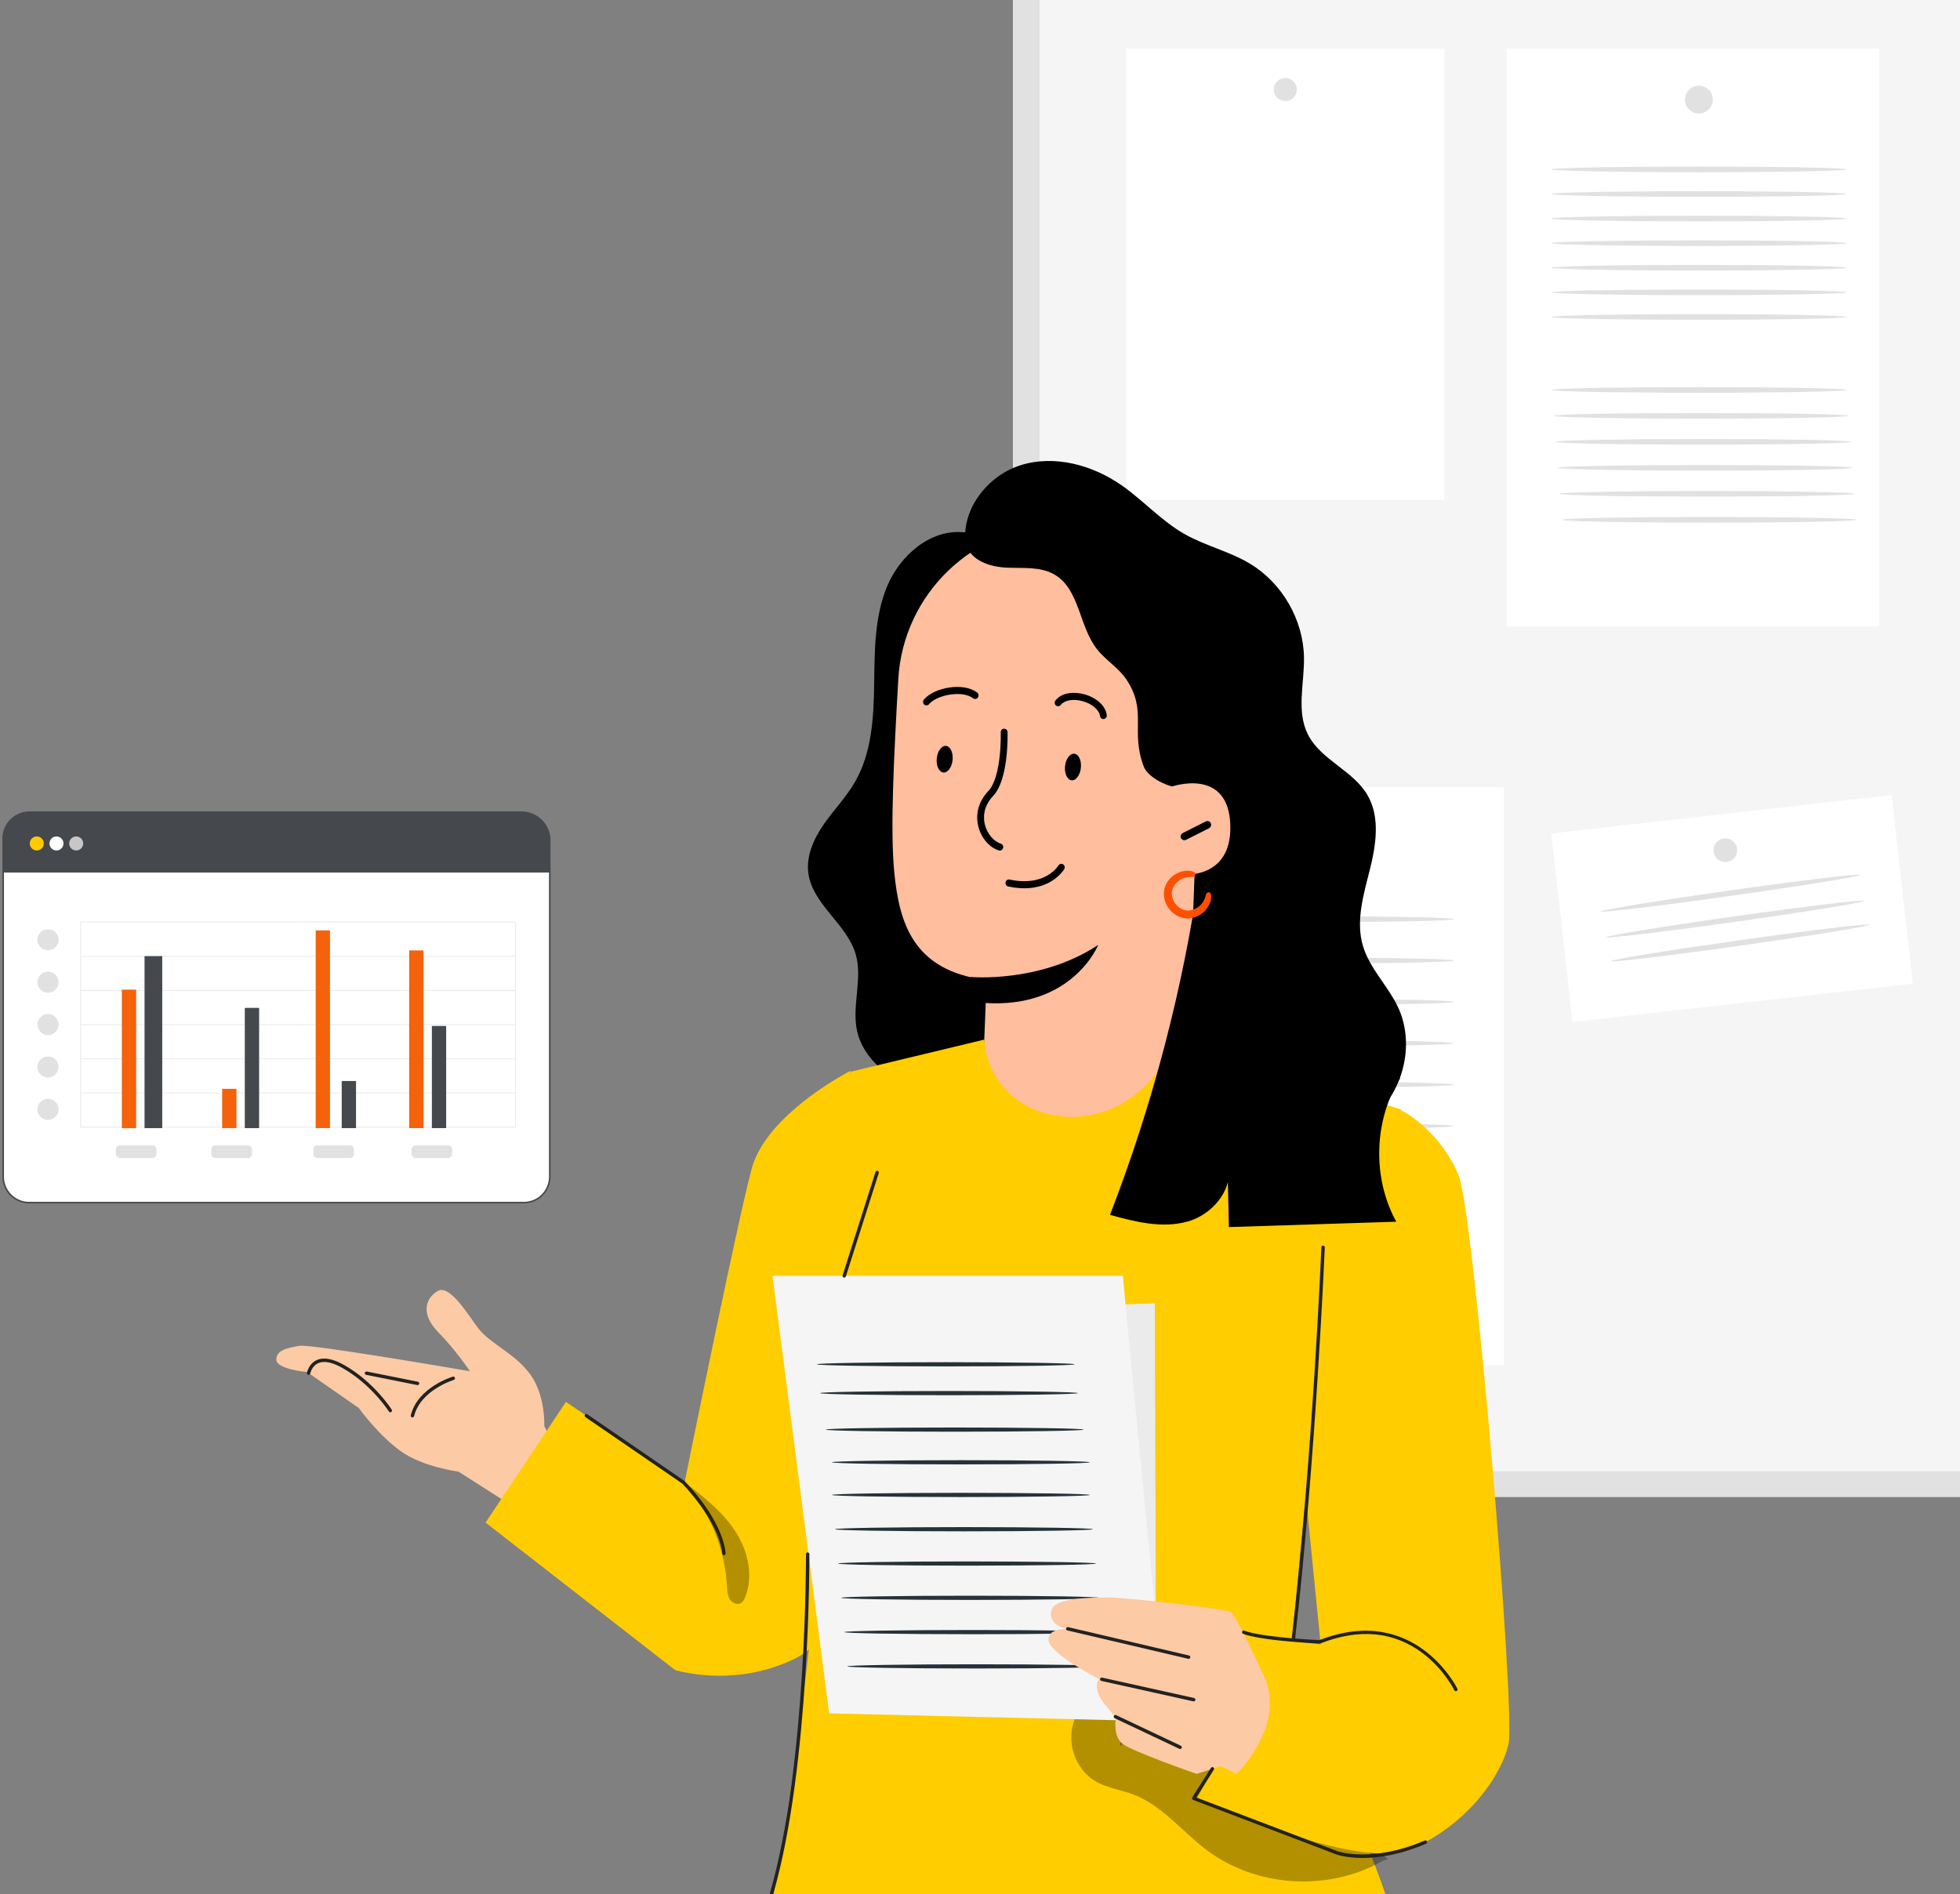
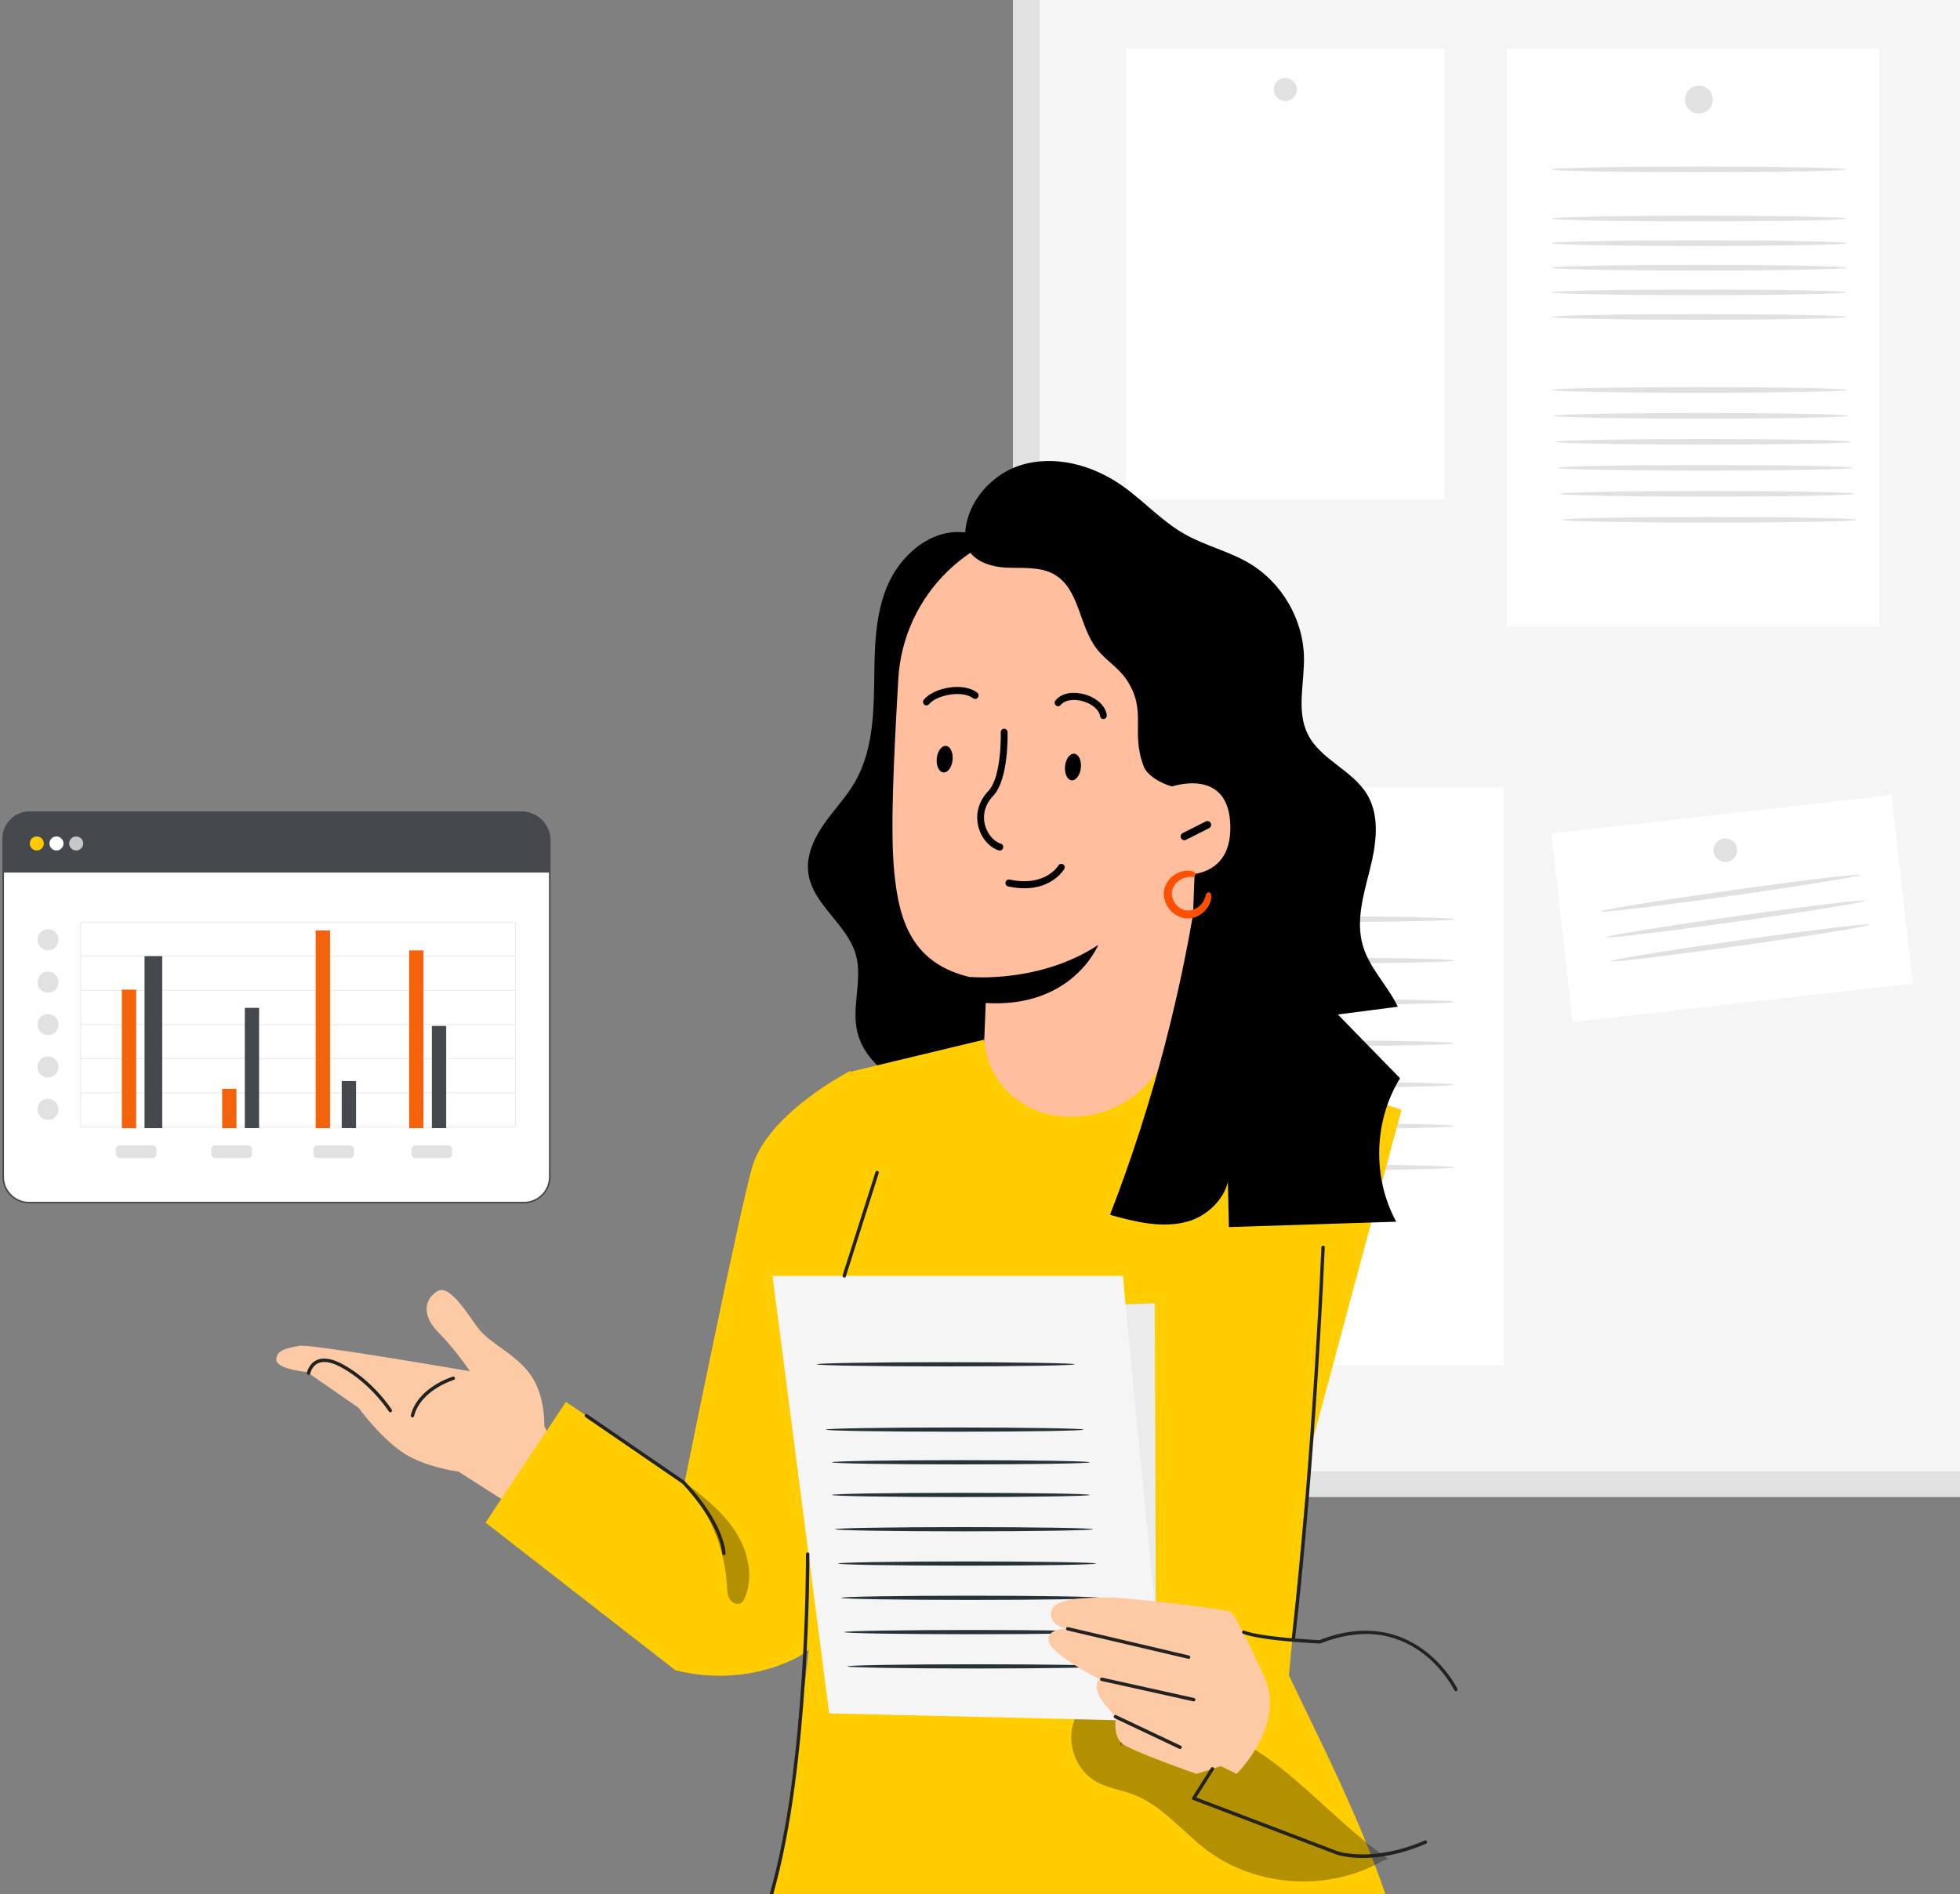
<svg xmlns="http://www.w3.org/2000/svg" width="625" height="604" viewBox="0 0 625 604" fill="none">
  <rect x="0" y="0" width="625" height="604" fill="#808080" stroke="none" />
  <g style="mix-blend-mode:multiply">
    <path d="M639.03 -22H323V477.418H639.03V-22Z" fill="#E1E1E1" />
    <path d="M629.409 -12.611H331.492V469.215H629.409V-12.611Z" fill="#F5F5F5" />
    <path d="M599.24 15.441H480.45V199.785H599.24V15.441Z" fill="white" />
    <path d="M546.177 31.756C546.177 34.22 544.206 36.19 541.743 36.19C539.28 36.19 537.309 34.22 537.309 31.756C537.309 29.293 539.309 27.322 541.743 27.322C544.177 27.322 546.177 29.293 546.177 31.756Z" fill="#E1E1E1" />
    <path d="M479.523 251.082H360.732V435.426H479.523V251.082Z" fill="white" />
    <path d="M426.46 267.397C426.46 269.86 424.46 271.831 422.026 271.831C419.591 271.831 417.592 269.831 417.592 267.397C417.592 264.963 419.591 262.963 422.026 262.963C424.46 262.963 426.46 264.963 426.46 267.397Z" fill="#E1E1E1" />
    <path d="M460.599 15.441H359.139V159.387H460.599V15.441Z" fill="white" />
    <path d="M413.535 28.542C413.535 30.57 411.883 32.222 409.854 32.222C407.826 32.222 406.174 30.57 406.174 28.542C406.174 26.513 407.826 24.861 409.854 24.861C411.883 24.861 413.535 26.513 413.535 28.542Z" fill="#E1E1E1" />
    <path d="M603.179 253.549L494.67 265.797L501.457 325.926L609.966 313.678L603.179 253.549Z" fill="white" />
    <path d="M553.944 271.139C553.944 273.225 552.263 274.906 550.177 274.906C548.09 274.906 546.409 273.225 546.409 271.139C546.409 269.052 548.09 267.371 550.177 267.371C552.263 267.371 553.944 269.052 553.944 271.139Z" fill="#E1E1E1" />
    <path d="M463.671 293.131C463.671 293.623 445.007 294.029 421.997 294.029C398.987 294.029 380.323 293.623 380.323 293.131C380.323 292.638 398.987 292.232 421.997 292.232C445.007 292.232 463.671 292.638 463.671 293.131Z" fill="#E1E1E1" />
    <path d="M463.671 306.316C463.671 306.809 445.007 307.215 421.997 307.215C398.987 307.215 380.323 306.809 380.323 306.316C380.323 305.824 398.987 305.418 421.997 305.418C445.007 305.418 463.671 305.824 463.671 306.316Z" fill="#E1E1E1" />
    <path d="M463.671 319.506C463.671 319.998 445.007 320.404 421.997 320.404C398.987 320.404 380.323 319.998 380.323 319.506C380.323 319.013 398.987 318.607 421.997 318.607C445.007 318.607 463.671 319.013 463.671 319.506Z" fill="#E1E1E1" />
    <path d="M463.671 332.691C463.671 333.184 445.007 333.59 421.997 333.59C398.987 333.59 380.323 333.184 380.323 332.691C380.323 332.199 398.987 331.793 421.997 331.793C445.007 331.793 463.671 332.199 463.671 332.691Z" fill="#E1E1E1" />
    <path d="M463.671 345.904C463.671 346.397 445.007 346.803 421.997 346.803C398.987 346.803 380.323 346.397 380.323 345.904C380.323 345.412 398.987 345.006 421.997 345.006C445.007 345.006 463.671 345.412 463.671 345.904Z" fill="#E1E1E1" />
    <path d="M463.671 359.092C463.671 359.584 445.007 359.99 421.997 359.99C398.987 359.99 380.323 359.584 380.323 359.092C380.323 358.599 398.987 358.193 421.997 358.193C445.007 358.193 463.671 358.599 463.671 359.092Z" fill="#E1E1E1" />
    <path d="M463.671 372.277C463.671 372.77 445.007 373.176 421.997 373.176C398.987 373.176 380.323 372.77 380.323 372.277C380.323 371.785 398.987 371.379 421.997 371.379C445.007 371.379 463.671 371.785 463.671 372.277Z" fill="#E1E1E1" />
    <path d="M592.98 279.019C593.038 279.511 574.636 282.496 551.857 285.713C529.079 288.93 510.56 291.132 510.473 290.669C510.415 290.176 528.818 287.191 551.596 283.974C574.375 280.757 592.893 278.555 592.98 279.019Z" fill="#E1E1E1" />
    <path d="M594.633 287.249C594.691 287.742 576.288 290.727 553.51 293.944C530.731 297.16 512.213 299.363 512.126 298.899C512.039 298.436 530.47 295.422 553.249 292.205C576.027 288.988 594.546 286.785 594.633 287.249Z" fill="#E1E1E1" />
    <path d="M596.168 294.87C596.226 295.363 577.824 298.348 555.045 301.565C532.267 304.781 513.748 306.984 513.661 306.52C513.603 306.028 532.006 303.043 554.784 299.826C577.563 296.609 596.081 294.407 596.168 294.87Z" fill="#E1E1E1" />
    <path d="M588.808 54.016C588.808 54.508 567.739 54.914 541.744 54.914C515.748 54.914 494.68 54.508 494.68 54.016C494.68 53.523 515.748 53.117 541.744 53.117C567.739 53.117 588.808 53.523 588.808 54.016Z" fill="#E1E1E1" />
-     <path d="M588.808 61.869C588.808 62.362 567.739 62.767 541.744 62.767C515.748 62.767 494.68 62.362 494.68 61.869C494.68 61.376 515.748 60.971 541.744 60.971C567.739 60.971 588.808 61.376 588.808 61.869Z" fill="#E1E1E1" />
    <path d="M588.808 69.695C588.808 70.188 567.739 70.594 541.744 70.594C515.748 70.594 494.68 70.188 494.68 69.695C494.68 69.203 515.748 68.797 541.744 68.797C567.739 68.797 588.808 69.203 588.808 69.695Z" fill="#E1E1E1" />
    <path d="M588.808 77.547C588.808 78.04 567.739 78.445 541.744 78.445C515.748 78.445 494.68 78.04 494.68 77.547C494.68 77.054 515.748 76.648 541.744 76.648C567.739 76.648 588.808 77.054 588.808 77.547Z" fill="#E1E1E1" />
    <path d="M588.808 85.373C588.808 85.866 567.739 86.271 541.744 86.271C515.748 86.271 494.68 85.866 494.68 85.373C494.68 84.88 515.748 84.475 541.744 84.475C567.739 84.475 588.808 84.88 588.808 85.373Z" fill="#E1E1E1" />
    <path d="M588.808 93.227C588.808 93.719 567.739 94.125 541.744 94.125C515.748 94.125 494.68 93.719 494.68 93.227C494.68 92.734 515.748 92.328 541.744 92.328C567.739 92.328 588.808 92.734 588.808 93.227Z" fill="#E1E1E1" />
    <path d="M588.808 101.078C588.808 101.571 567.739 101.976 541.744 101.976C515.748 101.976 494.68 101.571 494.68 101.078C494.68 100.585 515.748 100.18 541.744 100.18C567.739 100.18 588.808 100.585 588.808 101.078Z" fill="#E1E1E1" />
    <path d="M588.808 124.35C588.808 124.842 567.739 125.248 541.744 125.248C515.748 125.248 494.68 124.842 494.68 124.35C494.68 123.857 515.748 123.451 541.744 123.451C567.739 123.451 588.808 123.857 588.808 124.35Z" fill="#E1E1E1" />
    <path d="M589.474 132.607C589.474 133.1 568.405 133.506 542.41 133.506C516.414 133.506 495.346 133.1 495.346 132.607C495.346 132.115 516.414 131.709 542.41 131.709C568.405 131.709 589.474 132.115 589.474 132.607Z" fill="#E1E1E1" />
    <path d="M590.141 140.898C590.141 141.391 569.072 141.797 543.077 141.797C517.081 141.797 496.013 141.391 496.013 140.898C496.013 140.406 517.081 140 543.077 140C569.072 140 590.141 140.406 590.141 140.898Z" fill="#E1E1E1" />
    <path d="M590.808 149.187C590.808 149.68 569.739 150.086 543.744 150.086C517.748 150.086 496.68 149.68 496.68 149.187C496.68 148.695 517.748 148.289 543.744 148.289C569.739 148.289 590.808 148.695 590.808 149.187Z" fill="#E1E1E1" />
    <path d="M591.444 157.475C591.444 157.967 570.376 158.373 544.38 158.373C518.385 158.373 497.316 157.967 497.316 157.475C497.316 156.982 518.385 156.576 544.38 156.576C570.376 156.576 591.444 156.982 591.444 157.475Z" fill="#E1E1E1" />
    <path d="M592.111 165.764C592.111 166.256 571.042 166.662 545.047 166.662C519.052 166.662 497.983 166.256 497.983 165.764C497.983 165.271 519.052 164.865 545.047 164.865C571.042 164.865 592.111 165.271 592.111 165.764Z" fill="#E1E1E1" />
  </g>
  <g clip-path="url(#clip0_3401_15373)">
-     <path d="M308.026 174.158C306.115 162.998 314.637 151.75 325.449 148.356C336.261 144.961 348.354 148.28 357.646 154.755C364.561 159.581 370.293 166.056 377.609 170.243C384.264 174.05 391.971 175.785 398.539 179.733C408.819 185.904 415.571 197.564 415.81 209.538C415.973 217.867 413.313 226.75 417.048 234.191C421.107 242.293 431.344 245.633 435.979 253.421C440.181 260.481 438.802 269.429 436.794 277.401C434.785 285.373 432.278 293.746 434.601 301.631C436.718 308.811 442.504 314.288 445.728 321.045C452.143 334.462 446.292 352.423 433.2 359.494L364.442 331.598L308.026 174.158Z" fill="black" />
+     <path d="M308.026 174.158C306.115 162.998 314.637 151.75 325.449 148.356C336.261 144.961 348.354 148.28 357.646 154.755C364.561 159.581 370.293 166.056 377.609 170.243C384.264 174.05 391.971 175.785 398.539 179.733C408.819 185.904 415.571 197.564 415.81 209.538C415.973 217.867 413.313 226.75 417.048 234.191C421.107 242.293 431.344 245.633 435.979 253.421C440.181 260.481 438.802 269.429 436.794 277.401C434.785 285.373 432.278 293.746 434.601 301.631C436.718 308.811 442.504 314.288 445.728 321.045L364.442 331.598L308.026 174.158Z" fill="black" />
    <path d="M307.211 169.743C296.616 168.735 286.999 177.14 282.895 186.956C278.792 196.761 278.911 207.737 278.748 218.366C278.596 228.995 277.967 240.09 272.669 249.31C269.879 254.147 265.939 258.214 262.747 262.791C259.556 267.368 257.037 272.835 257.754 278.377C259.046 288.442 270.097 294.635 272.886 304.386C275.144 312.292 271.508 320.882 273.331 328.897C274.732 335.069 279.28 340.177 284.632 343.561C289.984 346.956 296.128 348.843 302.218 350.579L336.728 323.897L328.336 167.574L307.222 169.754L307.211 169.743Z" fill="black" />
    <path d="M382.994 222.877L378.88 333.788C378.185 352.65 361.826 367.086 343.002 365.459C325.438 363.94 313.182 349.135 313.855 331.532C314.17 323.181 314.832 312.552 313.975 312.444C291.08 309.385 286.738 294.201 285.164 278.181C283.84 264.699 285.001 241.89 286.445 216.598C287.997 189.439 310.197 168.029 337.422 167.389L340.125 167.324C369.348 168.344 384.818 193.713 382.983 222.877H382.994Z" fill="#FFBE9D" />
    <path d="M309.545 311.555C309.545 311.555 331.625 313.605 350.199 301.338C350.199 301.338 342.025 321.717 313.974 319.841L309.545 311.555Z" fill="black" />
    <path d="M378.629 260.275C378.803 260.221 378.999 260.384 378.977 260.558C378.956 260.732 378.716 260.841 378.564 260.743C378.412 260.645 378.422 260.384 378.575 260.286C378.651 260.243 378.749 260.243 378.803 260.308" fill="#263238" />
    <path d="M378.217 259.082C378.391 259.028 378.587 259.191 378.565 259.365C378.543 259.538 378.304 259.647 378.151 259.549C377.999 259.452 378.01 259.191 378.162 259.093C378.238 259.049 378.336 259.049 378.391 259.115" fill="#263238" />
    <path d="M393.513 247.173C399.939 224.559 396.672 198.713 382.223 180.166C367.774 161.619 341.58 152.053 319.348 159.71C316.211 160.795 313.095 162.238 310.805 164.656C308.525 167.064 307.201 170.611 308.156 173.789C309.654 178.799 315.701 180.784 320.933 181.023C326.154 181.261 331.767 180.6 336.283 183.246C344.25 187.921 344.066 199.624 349.722 206.912C352.501 210.502 356.647 212.899 359.177 216.674C365.994 226.88 360.36 233.008 364.724 244.472C365.94 247.65 371.476 250.556 374.841 251.012C378.217 251.468 375.525 251.424 382.733 250.643L393.524 247.173H393.513Z" fill="black" />
    <path d="M373.115 251.023C373.582 250.795 391.939 244.374 392.33 263.409C392.72 282.455 373.506 278.908 373.463 278.366C373.419 277.823 373.115 251.012 373.115 251.012V251.023Z" fill="#FFBE9D" />
    <path d="M344.663 244.83C344.435 247.172 343.122 248.962 341.732 248.843C340.332 248.713 339.387 246.717 339.615 244.374C339.843 242.031 341.157 240.242 342.557 240.361C343.958 240.491 344.902 242.487 344.674 244.83H344.663Z" fill="black" />
    <path d="M295.499 224.949C295.781 224.928 296.053 224.797 296.248 224.559C298.745 221.587 306.854 220.036 310.306 222.683C310.783 223.04 311.467 222.943 311.826 222.444C312.184 221.945 312.086 221.24 311.608 220.871C307.169 217.455 297.833 219.255 294.609 223.095C294.218 223.572 294.261 224.277 294.706 224.678C294.934 224.884 295.217 224.971 295.488 224.949H295.499Z" fill="black" />
    <path d="M351.926 229.288C351.926 229.288 351.991 229.288 352.012 229.288C352.609 229.19 353.011 228.604 352.924 227.997C352.501 225.09 349.722 222.52 345.857 221.435C342.807 220.578 338.769 220.643 336.576 223.377C336.185 223.854 336.25 224.57 336.706 224.96C337.162 225.351 337.846 225.286 338.237 224.808C339.474 223.257 342.308 222.78 345.271 223.615C348.278 224.461 350.493 226.37 350.786 228.366C350.873 228.951 351.372 229.353 351.926 229.309V229.288Z" fill="black" />
    <path d="M318.892 271.252C319.326 271.219 319.717 270.904 319.858 270.449C320.043 269.852 319.717 269.223 319.142 269.05C316.84 268.334 314.745 265.807 314.04 262.9C313.584 261.035 313.334 257.369 316.688 253.822C321.693 248.54 321.302 234.082 321.291 233.475C321.269 232.857 320.77 232.369 320.173 232.401C319.576 232.336 319.109 232.954 319.12 233.573C319.12 233.714 319.5 247.662 315.158 252.26C312.118 255.471 310.978 259.451 311.945 263.475C312.824 267.163 315.462 270.275 318.512 271.208C318.642 271.252 318.773 271.262 318.903 271.252H318.892Z" fill="black" />
    <path d="M328.25 283.213C336.033 282.584 339.181 277.454 339.344 277.183C339.659 276.652 339.507 275.957 338.997 275.643C338.487 275.318 337.824 275.491 337.499 276.023C337.325 276.305 333.157 282.91 321.943 280.491C321.357 280.361 320.77 280.751 320.651 281.359C320.521 281.966 320.89 282.563 321.476 282.693C324.049 283.246 326.296 283.376 328.25 283.213Z" fill="black" />
    <path d="M303.76 242.336C303.532 244.678 302.218 246.468 300.829 246.349C299.428 246.218 298.484 244.223 298.712 241.88C298.94 239.537 300.253 237.748 301.643 237.867C303.043 237.997 303.987 239.993 303.76 242.336Z" fill="black" />
    <path d="M377.49 267.923C377.121 267.868 376.785 267.641 376.6 267.283C376.307 266.686 376.567 265.959 377.186 265.645L384.449 261.979C385.056 261.664 385.795 261.892 386.088 262.5C386.381 263.096 386.12 263.823 385.502 264.137L378.239 267.803C378 267.923 377.74 267.966 377.49 267.933V267.923Z" fill="black" />
    <path d="M173.559 454.745C173.559 454.745 174.004 444.962 169.021 438.205C164.039 431.448 156.483 428.693 152.543 423.639C149.59 419.843 143.533 409.495 139.635 411.676C135.738 413.866 133.969 418.953 139.733 424.832C145.497 430.71 149.85 437.294 149.85 437.294C149.85 437.294 99.231 428.541 95.529 429.181C91.828 429.821 88.126 430.461 88.104 433.574C88.083 436.686 97.907 437.543 97.907 437.543L114.396 448.997C114.396 448.997 120.53 457.554 127.705 462.728C134.881 467.901 146.181 469.289 146.181 469.289L163.702 480.472C163.702 480.472 180.799 467.803 173.559 454.745Z" fill="#FCCAA4" />
    <path d="M271.193 341.49C271.193 341.49 246.345 354.115 240.298 370.785C237.117 379.538 218.305 472.748 218.305 472.748L180.463 447.054L154.833 485.557L215.374 532.651C227.206 535.612 239.744 534.863 250.969 530.091C255.094 528.334 258.405 526.317 259.187 524.158C261.64 517.434 271.193 341.49 271.193 341.49Z" fill="#FFCD00" />
    <g opacity="0.3">
      <path d="M234.338 488.127C238.485 494.396 240.439 502.607 237.519 509.526C237.259 510.145 236.944 510.774 236.39 511.153C235.196 511.977 233.437 511.207 232.688 509.971C231.939 508.735 231.896 507.205 231.809 505.752C231.136 493.702 226.229 481.934 218.164 472.954V472.596C224.134 477.151 230.203 481.869 234.349 488.127H234.338Z" fill="black" />
    </g>
    <path d="M446.911 353.887L375.069 330.611C361.12 367.683 316.156 361.371 313.866 331.533L271.193 341.794C271.193 341.794 256.918 432.303 260.381 451.11C265.949 481.36 251.968 579.57 244.564 614.895C238.149 645.492 266.329 672 266.329 672H382.277L451.828 648.54C448.354 607.564 425.623 565.047 411.001 534.288L417.655 462.824L446.911 353.887Z" fill="#FFCD00" />
    <g opacity="0.3">
      <path d="M342.915 547.812C358.004 547.096 373.582 546.446 387.737 551.695C409.296 559.689 423.734 579.754 442.655 592.801L440.875 593.441C423.669 603.344 400.59 601.912 384.741 589.96C376.925 584.06 370.607 575.795 361.456 572.292C357.461 570.762 353.065 570.209 349.363 568.073C342.633 564.179 339.669 554.884 342.904 547.823L342.915 547.812Z" fill="black" />
    </g>
-     <path d="M446.911 354.115C449.18 355.243 459.699 361.751 465.105 374.777C470 386.599 483.32 545.861 481.051 556.067C478.782 566.274 468.122 581.556 450.428 589.495C435.556 596.165 397.106 579.972 381.528 574.245C381.029 574.061 385.013 568.085 386.598 564.083L399.972 522.076L421.118 524.376L413.259 445.373L446.9 354.126L446.911 354.115Z" fill="#FFCD00" />
    <path d="M305.638 182.586C305.616 182.77 305.627 182.944 305.616 183.128L305.638 182.586Z" fill="#263238" />
    <path d="M357.407 556.74C357.809 556.849 359.633 550.981 360.61 543.508C361.608 536.024 361.37 529.896 360.957 529.896C360.512 529.896 360.056 535.927 359.068 543.302C358.102 550.688 356.962 556.632 357.397 556.74H357.407Z" fill="#455A64" />
    <path d="M382.538 278.334L446.444 343.855C438.042 357.455 437.565 375.579 445.229 389.603C427.436 390.178 409.655 390.742 391.863 391.317C391.754 386.523 391.646 381.729 391.537 376.946C390.137 382.727 384.796 387.813 378.815 389.516C370.706 391.826 362.075 389.679 353.956 387.412C367.547 352.282 377.165 315.612 382.538 278.334Z" fill="black" />
    <path d="M368.241 415.611C368.241 417.52 368.621 534.245 368.621 534.245L269.586 537.531L264.647 419.483L368.241 415.611Z" fill="#EBEBEB" />
    <path d="M358.102 406.88C358.102 409.266 371.834 548.962 371.834 548.962L264.398 546.392L246.334 406.869H358.102V406.88Z" fill="#F5F5F5" />
    <path d="M260.457 435.079C260.457 435.447 278.868 435.751 301.589 435.751C324.309 435.751 342.72 435.447 342.72 435.079C342.72 434.71 324.309 434.406 301.589 434.406C278.868 434.406 260.457 434.71 260.457 435.079Z" fill="#263238" />
-     <path d="M261.477 444.266C261.477 444.646 279.899 444.939 302.609 444.939C325.318 444.939 343.74 444.635 343.74 444.266C343.74 443.897 325.329 443.594 302.609 443.594C279.888 443.594 261.477 443.897 261.477 444.266Z" fill="#263238" />
    <path d="M263.312 455.903C263.312 456.283 281.723 456.575 304.444 456.575C327.164 456.575 345.575 456.272 345.575 455.903C345.575 455.534 327.164 455.23 304.444 455.23C281.723 455.23 263.312 455.534 263.312 455.903Z" fill="#263238" />
    <path d="M265.266 466.327C265.266 466.706 283.677 466.999 306.397 466.999C329.118 466.999 347.529 466.696 347.529 466.327C347.529 465.958 329.118 465.654 306.397 465.654C283.677 465.654 265.266 465.958 265.266 466.327Z" fill="#263238" />
    <path d="M265.266 476.739C265.266 477.108 283.677 477.411 306.397 477.411C329.118 477.411 347.529 477.108 347.529 476.739C347.529 476.37 329.118 476.066 306.397 476.066C283.677 476.066 265.266 476.37 265.266 476.739Z" fill="#263238" />
    <path d="M266.254 487.672C266.254 488.041 284.665 488.345 307.386 488.345C330.106 488.345 348.517 488.041 348.517 487.672C348.517 487.304 330.106 487 307.386 487C284.665 487 266.254 487.304 266.254 487.672Z" fill="#263238" />
    <path d="M267.242 498.616C267.242 498.995 285.653 499.288 308.373 499.288C331.094 499.288 349.505 498.985 349.505 498.616C349.505 498.247 331.094 497.943 308.373 497.943C285.653 497.943 267.242 498.247 267.242 498.616Z" fill="#263238" />
    <path d="M268.219 509.547C268.219 509.916 286.63 510.22 309.35 510.22C332.071 510.22 350.482 509.916 350.482 509.547C350.482 509.179 332.071 508.875 309.35 508.875C286.63 508.875 268.219 509.179 268.219 509.547Z" fill="#263238" />
    <path d="M269.207 520.481C269.207 520.861 287.618 521.153 310.338 521.153C333.059 521.153 351.47 520.85 351.47 520.481C351.47 520.112 333.059 519.809 310.338 519.809C287.618 519.809 269.207 520.112 269.207 520.481Z" fill="#263238" />
    <path d="M270.184 531.413C270.184 531.781 288.606 532.085 311.315 532.085C334.025 532.085 352.447 531.781 352.447 531.413C352.447 531.044 334.036 530.74 311.315 530.74C288.595 530.74 270.184 531.044 270.184 531.413Z" fill="#263238" />
    <path d="M402.838 534.028C402.838 534.028 394.283 515.156 392.503 514.093C390.723 513.03 360.11 509.538 354.02 509.462C347.431 509.386 337.27 509.646 335.588 512.867C334.339 515.232 335.49 518.724 340.484 519.44C340.484 519.44 333.666 519.082 334.404 523.355C335.143 527.629 350.471 535.459 350.471 535.459C350.471 535.459 347.616 538.659 353.326 544.722L355.822 547.921C355.822 547.921 354.759 553.616 357.961 556.11C361.163 558.605 381.561 565.698 381.561 565.698L389.322 563.225L394.316 565.698C394.316 565.698 410.567 549.906 402.87 534.028H402.838Z" fill="#FCCAA4" />
    <path d="M385.382 285.416C385.382 285.416 385.534 285.872 385.382 286.696C385.241 287.51 384.785 288.67 383.776 289.798C382.766 290.883 381.159 291.957 379.097 292.098C377.034 292.271 374.776 291.165 373.376 289.31C371.965 287.455 371.509 284.983 372.247 283.052C372.942 281.111 374.418 279.852 375.742 279.18C377.099 278.518 378.348 278.399 379.162 278.486C379.987 278.573 380.399 278.789 380.389 278.833C380.389 279.039 378.511 278.421 376.079 279.809C374.917 280.492 373.68 281.675 373.126 283.345C372.551 284.993 372.953 287.076 374.179 288.692C375.406 290.308 377.306 291.262 379.043 291.165C380.801 291.1 382.277 290.221 383.254 289.299C385.252 287.336 385.176 285.362 385.371 285.416H385.382Z" fill="#FF4F00" />
    <path d="M380.714 292.606C382.494 292.097 383.721 291.012 384.362 290.318C385.306 289.266 385.957 287.986 386.164 286.815C386.261 286.283 386.359 285.329 385.99 284.895L385.74 284.613L385.295 284.548L384.969 284.721C384.633 284.906 384.557 285.22 384.47 285.578C384.318 286.186 384.003 287.455 382.711 288.724C382.223 289.19 380.877 290.296 379.021 290.372C377.523 290.459 375.873 289.613 374.809 288.214C373.756 286.815 373.387 284.993 373.875 283.593C374.45 281.815 375.883 280.817 376.48 280.481C378.054 279.591 379.357 279.635 379.987 279.656C380.334 279.667 380.671 279.678 380.942 279.407L381.181 279.168V278.951L381.257 278.713L381.051 278.387C380.736 277.91 379.791 277.747 379.249 277.693C378.065 277.563 376.665 277.845 375.406 278.463C374.331 279.006 372.41 280.285 371.519 282.769C370.694 284.938 371.183 287.693 372.757 289.776C374.32 291.858 376.839 293.073 379.173 292.878C379.726 292.845 380.236 292.747 380.714 292.606Z" fill="#FF4F00" />
    <path d="M131.515 452.01C131.754 452.01 131.982 451.847 132.036 451.598C134.11 443.312 144.585 440.09 144.694 440.058C144.976 439.971 145.139 439.667 145.063 439.385C144.987 439.103 144.672 438.93 144.39 439.027C143.934 439.158 133.209 442.476 130.994 451.348C130.918 451.641 131.103 451.934 131.385 452.01C131.428 452.01 131.472 452.021 131.515 452.021V452.01Z" fill="#222221" />
    <path d="M124.459 450.384C124.557 450.384 124.655 450.362 124.741 450.297C124.991 450.134 125.078 449.798 124.915 449.549C124.861 449.462 119.303 440.688 109.674 435.275C106.07 433.247 103.128 432.737 100.935 433.768C98.417 434.95 97.896 437.694 97.874 437.803C97.82 438.095 98.015 438.377 98.308 438.432C98.601 438.486 98.884 438.291 98.938 437.998C98.938 437.976 99.394 435.677 101.402 434.744C103.258 433.876 105.864 434.375 109.142 436.219C118.521 441.501 123.949 450.037 124.003 450.124C124.101 450.286 124.285 450.384 124.459 450.384Z" fill="#222221" />
-     <path d="M133.144 441.708C133.393 441.708 133.621 441.535 133.676 441.274C133.73 440.981 133.545 440.699 133.252 440.634L116.969 437.381C116.676 437.326 116.394 437.511 116.329 437.804C116.274 438.096 116.459 438.378 116.752 438.443L133.035 441.697C133.035 441.697 133.111 441.697 133.144 441.697V441.708Z" fill="#222221" />
    <path d="M412.401 523.42C412.673 523.42 412.911 523.214 412.944 522.943C419.663 464.321 422.41 398.464 422.442 397.802C422.453 397.499 422.225 397.249 421.921 397.238C421.639 397.238 421.368 397.455 421.357 397.759C421.335 398.42 418.578 464.234 411.869 522.813C411.837 523.106 412.054 523.377 412.347 523.41C412.369 523.41 412.39 523.41 412.412 523.41L412.401 523.42Z" fill="#222221" />
    <path d="M464.236 539.321C464.312 539.321 464.399 539.299 464.475 539.267C464.747 539.137 464.855 538.811 464.725 538.54C464.595 538.269 451.155 511.176 420.728 523.041C400.569 521.978 396.911 520.037 396.867 520.026C396.607 519.885 396.27 519.972 396.129 520.232C395.977 520.493 396.075 520.829 396.335 520.97C396.487 521.057 400.265 523.052 420.782 524.137C420.858 524.137 420.934 524.137 421.01 524.104C433.428 519.224 444.392 520.254 453.598 527.152C460.469 532.304 463.715 538.952 463.748 539.017C463.846 539.213 464.03 539.321 464.236 539.321Z" fill="#222221" />
    <path d="M434.546 592.51C439.475 592.51 446.357 591.556 454.749 587.944C455.02 587.825 455.15 587.51 455.031 587.228C454.911 586.957 454.597 586.827 454.314 586.946C437.445 594.213 426.535 590.363 426.427 590.33L381.463 573.215L387.064 564.365C387.227 564.116 387.151 563.779 386.891 563.617C386.641 563.454 386.305 563.53 386.142 563.79L380.182 573.194C380.095 573.335 380.074 573.497 380.128 573.66C380.182 573.823 380.302 573.942 380.453 573.996L426.047 591.35C426.285 591.437 429.303 592.51 434.546 592.51Z" fill="#222221" />
    <path d="M269.207 407.423C269.434 407.423 269.652 407.271 269.728 407.044L280.214 374.083C280.301 373.801 280.149 373.497 279.856 373.399C279.573 373.313 279.27 373.464 279.172 373.757L268.685 406.718C268.599 407 268.751 407.304 269.044 407.401C269.098 407.423 269.152 407.423 269.207 407.423Z" fill="#222221" />
    <path d="M246.041 604.398C246.28 604.398 246.497 604.246 246.562 604.007C258.384 563.194 258.101 496.285 258.091 495.613C258.091 495.309 257.841 495.07 257.548 495.07C257.244 495.07 257.005 495.32 257.005 495.613C257.005 496.285 257.298 563.042 245.52 603.704C245.433 603.986 245.607 604.289 245.889 604.376C245.943 604.387 245.987 604.398 246.041 604.398Z" fill="#222221" />
    <path d="M230.843 495.936C230.843 495.936 230.876 495.936 230.898 495.936C231.191 495.904 231.419 495.644 231.386 495.34C230.29 484.429 218.696 472.726 218.207 472.238L187.28 451.023C187.031 450.85 186.694 450.915 186.531 451.164C186.357 451.414 186.423 451.75 186.672 451.923L217.513 473.073C217.513 473.073 229.248 484.928 230.311 495.459C230.344 495.741 230.572 495.947 230.854 495.947L230.843 495.936Z" fill="#222221" />
    <path d="M379.021 529.017C379.271 529.017 379.488 528.844 379.553 528.594C379.618 528.301 379.444 528.009 379.151 527.944L340.614 518.898C340.332 518.822 340.028 519.006 339.963 519.299C339.898 519.592 340.071 519.885 340.364 519.95L378.901 528.996C378.901 528.996 378.988 529.006 379.021 529.006V529.017Z" fill="#222221" />
    <path d="M380.649 542.575C380.899 542.575 381.126 542.401 381.181 542.152C381.246 541.859 381.061 541.566 380.768 541.501L351.458 534.994C351.165 534.928 350.872 535.113 350.807 535.406C350.742 535.698 350.927 535.991 351.22 536.056L380.529 542.564C380.529 542.564 380.605 542.575 380.649 542.575Z" fill="#222221" />
    <path d="M376.307 557.76C376.513 557.76 376.708 557.64 376.795 557.445C376.926 557.174 376.806 556.849 376.535 556.718L355.909 546.957C355.638 546.827 355.312 546.946 355.182 547.217C355.052 547.489 355.171 547.814 355.443 547.944L376.068 557.705C376.144 557.738 376.22 557.76 376.296 557.76H376.307Z" fill="#222221" />
  </g>
  <path d="M9.271 383.523H167.041C171.604 383.523 175.312 379.816 175.312 375.253V268.037C175.312 263.053 171.259 259.001 166.276 259.001H9.406C4.768 259.001 1.016 262.768 1.016 267.391L1.016 375.253C1.016 379.816 4.723 383.523 9.286 383.523H9.271Z" fill="white" />
  <path d="M1 278.256H175.296V268.034C175.296 263.066 171.258 259.013 166.275 259.013H9.376C4.752 259.013 1 262.766 1 267.389L1 278.256Z" fill="#45494E" />
  <path d="M11.732 271.219C10.497 271.219 9.496 270.218 9.496 268.983C9.496 267.747 10.497 266.746 11.732 266.746C12.967 266.746 13.969 267.747 13.969 268.983C13.969 270.218 12.967 271.219 11.732 271.219Z" fill="#FFCB00" />
  <path d="M20.243 268.983C20.243 270.213 19.238 271.219 18.007 271.219C16.776 271.219 15.77 270.213 15.77 268.983C15.77 267.752 16.776 266.746 18.007 266.746C19.238 266.746 20.243 267.752 20.243 268.983Z" fill="white" />
  <path d="M26.532 268.983C26.532 270.213 25.527 271.219 24.296 271.219C23.065 271.219 22.059 270.213 22.059 268.983C22.059 267.752 23.065 266.746 24.296 266.746C25.527 266.746 26.532 267.752 26.532 268.983Z" fill="#C7C7C7" />
  <path d="M164.549 293.912H25.556V359.581H164.549V293.912ZM25.872 294.227H164.234V359.266H25.872V294.227Z" fill="#ECECEC" />
  <path d="M25.722 348.371H164.399V348.686H25.722V348.371Z" fill="#ECECEC" />
  <path d="M25.722 337.473H164.399V337.788H25.722V337.473Z" fill="#ECECEC" />
  <path d="M25.722 326.59H164.399V326.905H25.722V326.59Z" fill="#ECECEC" />
  <path d="M25.722 315.691H164.399V316.007H25.722V315.691Z" fill="#ECECEC" />
  <path d="M25.722 304.793H164.399V305.108H25.722V304.793Z" fill="#ECECEC" />
  <path d="M43.418 359.779H38.855L38.855 315.605H43.418L43.418 359.779Z" fill="#F4620B" />
  <path d="M51.734 359.762H46.09L46.09 304.915H51.734L51.734 359.762Z" fill="#45494E" />
  <path d="M75.404 359.76H70.841V347.226H75.404V359.76Z" fill="#F4620B" />
  <path d="M82.624 359.76H78.061V321.409H82.624V359.76Z" fill="#45494E" />
  <path d="M105.229 359.758H100.666L100.666 296.716H105.229L105.229 359.758Z" fill="#F4620B" />
  <path d="M113.53 359.758H108.967V344.733H113.53V359.758Z" fill="#45494E" />
  <path d="M135.039 359.756H130.476V303.093H135.039V359.756Z" fill="#F4620B" />
  <path d="M142.274 359.756H137.711V327.184H142.274V359.756Z" fill="#45494E" />
  <path d="M18.667 299.692C18.667 301.554 17.166 303.055 15.305 303.055C13.444 303.055 11.943 301.554 11.943 299.692C11.943 297.831 13.444 296.33 15.305 296.33C17.166 296.33 18.667 297.846 18.667 299.692Z" fill="#E1E1E1" />
  <path d="M18.667 313.216C18.667 315.077 17.166 316.578 15.305 316.578C13.444 316.578 11.943 315.077 11.943 313.216C11.943 311.355 13.444 309.854 15.305 309.854C17.166 309.854 18.667 311.37 18.667 313.216Z" fill="#E1E1E1" />
  <path d="M18.667 326.739C18.667 328.6 17.166 330.101 15.305 330.101C13.444 330.101 11.943 328.6 11.943 326.739C11.943 324.878 13.444 323.377 15.305 323.377C17.166 323.377 18.667 324.893 18.667 326.739Z" fill="#E1E1E1" />
  <path d="M15.29 343.625C13.433 343.625 11.927 342.12 11.927 340.263C11.927 338.406 13.433 336.9 15.29 336.9C17.146 336.9 18.652 338.406 18.652 340.263C18.652 342.12 17.146 343.625 15.29 343.625Z" fill="#E1E1E1" />
  <path d="M18.667 353.786C18.667 355.647 17.166 357.148 15.305 357.148C13.444 357.148 11.943 355.632 11.943 353.786C11.943 351.925 13.444 350.424 15.305 350.424C17.166 350.424 18.667 351.94 18.667 353.786Z" fill="#E1E1E1" />
  <path d="M48.642 369.275H38.21C37.513 369.275 36.949 368.711 36.949 368.015V366.544C36.949 365.847 37.513 365.283 38.21 365.283H48.642C49.338 365.283 49.902 365.847 49.902 366.544V368.015C49.902 368.711 49.338 369.275 48.642 369.275Z" fill="#E1E1E1" />
  <path d="M79.082 369.275H68.65C67.954 369.275 67.389 368.711 67.389 368.015V366.544C67.389 365.847 67.954 365.283 68.65 365.283H79.082C79.778 365.283 80.343 365.847 80.343 366.544V368.015C80.343 368.711 79.778 369.275 79.082 369.275Z" fill="#E1E1E1" />
  <path d="M111.608 369.275H101.176C100.48 369.275 99.915 368.711 99.915 368.015V366.544C99.915 365.847 100.48 365.283 101.176 365.283H111.608C112.305 365.283 112.869 365.847 112.869 366.544V368.015C112.869 368.711 112.305 369.275 111.608 369.275Z" fill="#E1E1E1" />
  <path d="M142.919 369.275H132.487C131.791 369.275 131.227 368.711 131.227 368.015V366.544C131.227 365.847 131.791 365.283 132.487 365.283H142.919C143.616 365.283 144.18 365.847 144.18 366.544V368.015C144.18 368.711 143.616 369.275 142.919 369.275Z" fill="#E1E1E1" />
  <path d="M9.271 383.523H167.041C171.604 383.523 175.312 379.816 175.312 375.253V268.037C175.312 263.053 171.259 259.001 166.276 259.001H9.406C4.768 259.001 1.016 262.768 1.016 267.391L1.016 375.253C1.016 379.816 4.723 383.523 9.286 383.523H9.271Z" stroke="#45494E" stroke-width="0.5" stroke-miterlimit="10" />
  <defs>
    <clipPath id="clip0_3401_15373">
      <rect width="393.219" height="525" fill="white" transform="matrix(-1 0 0 1 481.312 147)" />
    </clipPath>
  </defs>
</svg>